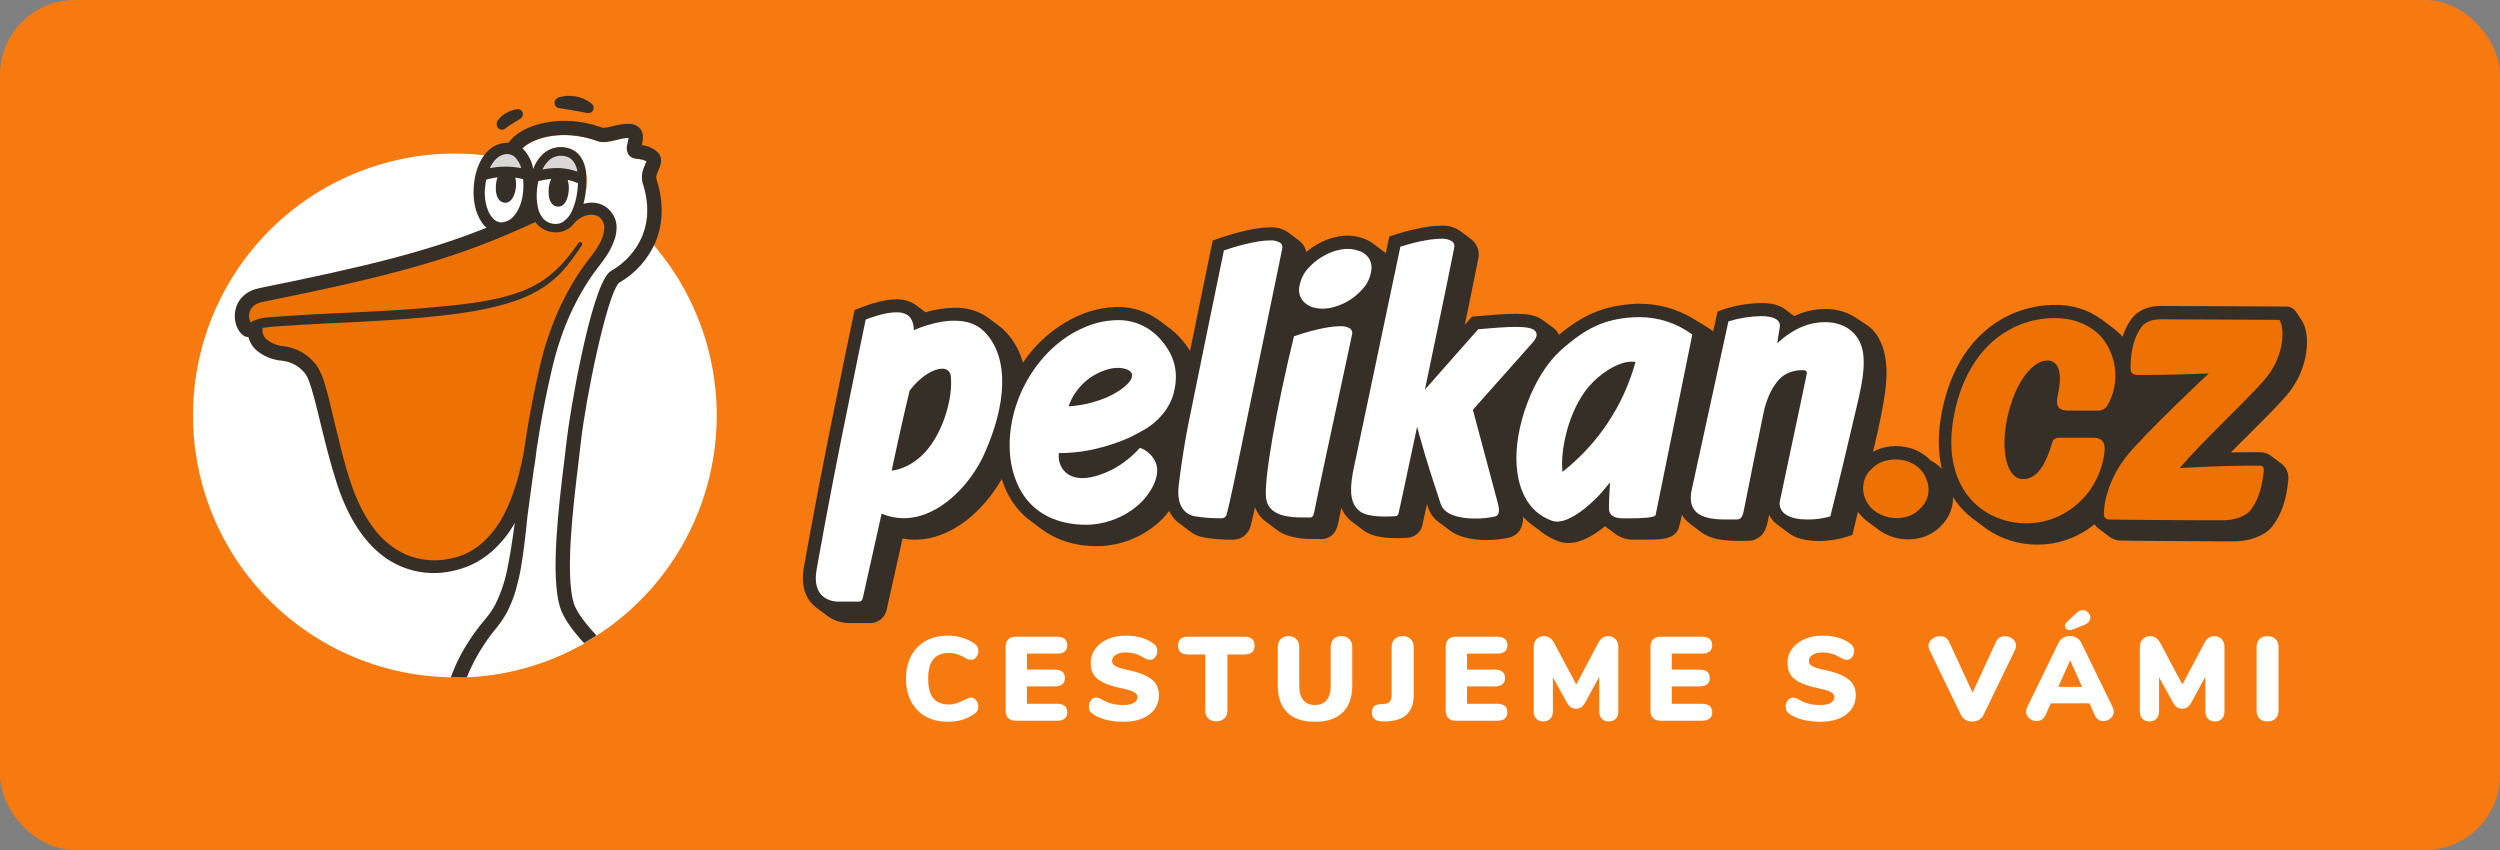
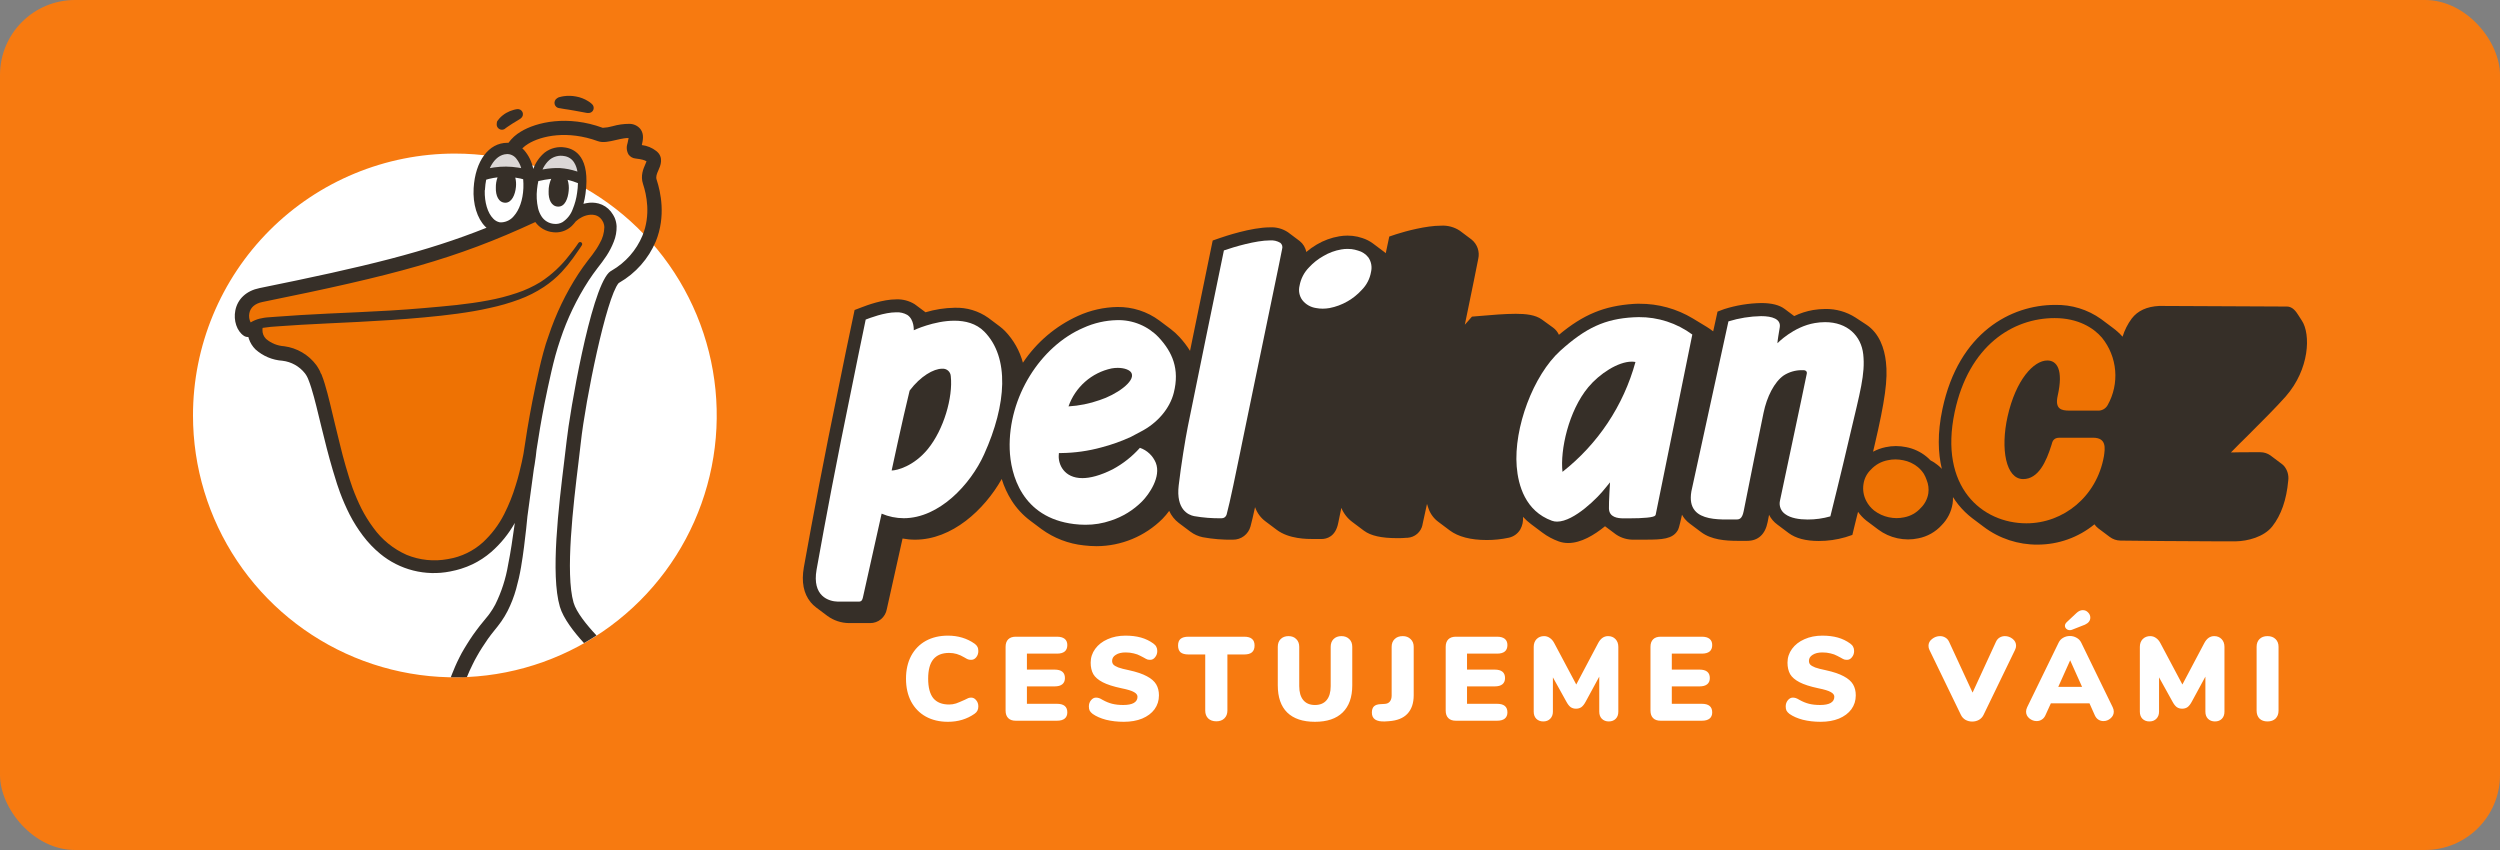
<svg xmlns="http://www.w3.org/2000/svg" width="300" height="102" viewBox="0 0 300 102" fill="none">
  <rect x="0" y="0" width="300" height="102" fill="#808080" stroke="none" />
  <rect width="300" height="102" rx="9" fill="#F77A10" />
  <path d="M99.409 52.502C97.839 60.338 96.472 68.015 96.459 68.093C96.156 69.831 96.431 71.231 97.276 72.264C97.469 72.5 97.69 72.712 97.934 72.894L99.297 73.916C100.044 74.46 100.942 74.759 101.866 74.771C102.18 74.771 102.469 74.771 102.81 74.771H104.404C104.885 74.778 105.351 74.612 105.72 74.305C106.09 73.997 106.337 73.568 106.418 73.095C106.5 72.754 107.689 67.395 108.306 64.621C108.801 64.715 109.304 64.762 109.808 64.761C114.238 64.761 118.108 61.194 120.207 57.48C120.486 58.389 120.885 59.258 121.393 60.062C121.984 60.995 122.739 61.812 123.621 62.475L124.984 63.497C126.474 64.582 128.224 65.255 130.057 65.446C130.568 65.507 131.083 65.539 131.597 65.541C134.557 65.531 137.394 64.355 139.492 62.267C139.786 61.967 140.057 61.646 140.303 61.306C140.562 61.882 140.962 62.383 141.465 62.764L142.828 63.786C143.274 64.123 143.789 64.356 144.337 64.468C145.531 64.686 146.745 64.785 147.959 64.761C148.436 64.766 148.901 64.613 149.282 64.325C149.662 64.037 149.936 63.63 150.061 63.17C150.201 62.659 150.402 61.807 150.606 60.856C150.841 61.536 151.274 62.129 151.85 62.56L153.213 63.582C154.678 64.683 156.807 64.683 157.683 64.683H158.225H158.565C159.179 64.683 160.269 64.43 160.593 62.734C160.698 62.212 160.821 61.609 160.961 60.945C161.241 61.623 161.702 62.213 162.293 62.648L163.656 63.671L163.69 63.694C164.491 64.287 165.775 64.577 167.612 64.577C168.014 64.577 168.423 64.577 168.828 64.533H168.91C169.335 64.505 169.74 64.34 170.063 64.061C170.386 63.782 170.609 63.406 170.699 62.989V62.948C170.739 62.768 170.93 61.895 171.24 60.471L171.261 60.539L171.404 60.976C171.626 61.641 172.05 62.221 172.617 62.635L173.98 63.657C174.978 64.403 176.477 64.802 178.389 64.802C179.291 64.806 180.191 64.713 181.073 64.522C181.356 64.458 181.623 64.337 181.857 64.167C182.091 63.996 182.288 63.78 182.436 63.531C182.693 63.071 182.805 62.543 182.757 62.018C183.054 62.342 183.382 62.638 183.735 62.901L185.097 63.923C185.692 64.366 186.349 64.718 187.046 64.969C187.414 65.1 187.801 65.165 188.191 65.163C189.721 65.163 191.319 64.199 192.603 63.149L193.905 64.124C194.561 64.573 195.346 64.796 196.14 64.758H197.503C199.466 64.758 200.699 64.686 201.312 63.667C201.408 63.511 201.483 63.388 201.84 61.766C201.938 61.946 202.052 62.116 202.181 62.274C202.356 62.482 202.555 62.67 202.774 62.833L204.137 63.855C205.357 64.771 207.064 64.901 208.481 64.901H209.163H209.667C210.979 64.901 211.827 64.12 212.117 62.648C212.161 62.413 212.219 62.12 212.287 61.776C212.52 62.241 212.861 62.643 213.282 62.948L214.645 63.971C215.493 64.597 216.689 64.918 218.253 64.918C219.339 64.921 220.42 64.767 221.463 64.461L222.284 64.189L222.485 63.35C222.549 63.085 222.648 62.693 222.774 62.178C222.832 61.953 222.894 61.698 222.965 61.419C223.24 61.81 223.569 62.161 223.943 62.461L224.025 62.522L225.388 63.545C226.073 64.057 226.861 64.415 227.698 64.594C228.117 64.683 228.544 64.728 228.972 64.73C229.381 64.73 229.789 64.687 230.188 64.601C231.275 64.392 232.265 63.835 233.006 63.013C233.701 62.313 234.157 61.411 234.311 60.437C234.352 60.177 234.366 59.913 234.355 59.65C234.56 59.972 234.782 60.282 235.02 60.58C235.509 61.182 236.067 61.724 236.683 62.195L238.045 63.218C239.909 64.624 242.185 65.375 244.519 65.354C247.004 65.353 249.412 64.493 251.334 62.918C251.461 63.099 251.615 63.261 251.79 63.398L253.153 64.42C253.527 64.707 253.984 64.864 254.455 64.87C256.158 64.891 262.056 64.959 265.859 64.959C266.908 64.959 267.733 64.959 268.308 64.959C269.692 64.935 271.668 64.448 272.68 63.16C273.733 61.821 274.383 59.977 274.588 57.677C274.632 57.368 274.61 57.052 274.525 56.751C274.44 56.45 274.293 56.17 274.094 55.929C274.009 55.834 273.914 55.747 273.811 55.67L272.448 54.648C272.098 54.401 271.681 54.267 271.252 54.267C270.884 54.267 270.513 54.267 270.138 54.267C269.324 54.267 268.506 54.267 267.712 54.294C268.373 53.613 269.055 52.931 269.729 52.274C271.484 50.526 273.136 48.866 274.274 47.589C277.181 44.277 277.28 40.093 276.233 38.491L275.777 37.783C275.555 37.442 275.143 36.781 274.414 36.781H273.583L259.18 36.713H259.099C257.627 36.784 256.519 37.292 255.807 38.226C255.32 38.884 254.948 39.62 254.707 40.403C254.346 39.998 253.943 39.634 253.504 39.316L252.141 38.294C250.525 37.138 248.577 36.54 246.591 36.59C241.347 36.59 235.051 39.871 233.095 49.074C232.468 52.015 232.567 54.383 233.02 56.263C232.87 56.102 232.708 55.952 232.536 55.814C232.26 55.588 231.961 55.393 231.643 55.231C231.498 55.072 231.341 54.925 231.173 54.791C230.473 54.22 229.642 53.83 228.754 53.657C228.344 53.571 227.926 53.528 227.507 53.527C227.091 53.527 226.676 53.572 226.27 53.66C225.746 53.77 225.24 53.953 224.768 54.205C224.829 53.953 224.887 53.698 224.948 53.439C226.199 48.106 226.56 45.486 226.311 43.428C226.13 41.817 225.538 39.997 223.95 38.951L222.652 38.1C221.574 37.412 220.318 37.056 219.04 37.077C218.546 37.08 218.052 37.122 217.565 37.203C216.781 37.342 216.02 37.586 215.302 37.929L214.178 37.088C213.531 36.6 212.6 36.365 211.36 36.365C209.845 36.389 208.341 36.635 206.897 37.094L206.103 37.394L205.922 38.222L205.582 39.762L205.476 39.684C205.257 39.517 205.029 39.361 204.795 39.217L203.142 38.215C201.205 37.049 198.984 36.438 196.723 36.45C196.481 36.45 196.232 36.45 195.987 36.471C192.498 36.713 190.004 37.735 187.07 40.178C186.916 39.832 186.673 39.533 186.365 39.312L185.022 38.338C184.235 37.769 183.067 37.657 181.891 37.657C180.617 37.657 179.036 37.786 177.251 37.943L176.634 37.997L176.225 38.464L175.779 38.968C176.675 34.645 177.24 31.854 177.39 31.057C177.486 30.639 177.464 30.203 177.325 29.797C177.187 29.391 176.938 29.032 176.607 28.76L176.538 28.706L175.176 27.684C174.505 27.241 173.708 27.029 172.906 27.081C171.141 27.081 168.716 27.731 167.557 28.103L166.712 28.386L166.528 29.258L166.29 30.389C166.232 30.338 166.177 30.283 166.112 30.236L164.75 29.213C164.364 28.93 163.935 28.711 163.479 28.566C163.099 28.435 162.706 28.347 162.307 28.304C162.102 28.283 161.898 28.273 161.697 28.273C161.364 28.273 161.033 28.301 160.705 28.358C159.755 28.518 158.843 28.852 158.013 29.343C157.568 29.604 157.146 29.904 156.753 30.239C156.659 29.721 156.379 29.254 155.966 28.927L155.918 28.89L154.555 27.868C153.915 27.441 153.153 27.235 152.385 27.282C150.167 27.282 146.974 28.358 146.354 28.573L145.523 28.863L145.345 29.725C144.487 33.878 143.642 38.014 142.804 42.103C142.43 41.502 141.999 40.94 141.516 40.423C141.203 40.083 140.861 39.772 140.494 39.493L139.131 38.471C137.672 37.386 135.896 36.813 134.078 36.839C132.453 36.867 130.852 37.229 129.372 37.902C126.681 39.12 124.386 41.069 122.749 43.527C122.367 42.1 121.63 40.793 120.606 39.728C120.407 39.527 120.194 39.34 119.969 39.169L118.606 38.147C117.422 37.306 115.995 36.879 114.544 36.931C113.364 36.951 112.193 37.133 111.062 37.473L109.9 36.604C109.849 36.563 109.796 36.526 109.74 36.491C109.089 36.093 108.336 35.895 107.573 35.922C105.904 35.922 104.019 36.641 103.399 36.876L103.348 36.897L102.551 37.2L102.377 38.031C102.35 38.093 101.065 44.263 99.409 52.502Z" fill="#362F28" />
-   <path d="M256.645 44.996H256.662C259.681 44.996 261.674 44.945 265.048 44.812C265.048 44.812 257.054 52.308 255.065 54.901C253.204 57.33 252.468 60.028 252.455 61.715C252.454 61.797 252.47 61.878 252.501 61.954C252.532 62.03 252.577 62.099 252.635 62.157C252.692 62.215 252.761 62.261 252.836 62.293C252.912 62.325 252.993 62.341 253.075 62.342C254.928 62.366 260.693 62.434 264.458 62.434C265.436 62.434 266.278 62.434 266.884 62.434C268.063 62.413 269.457 61.998 270.063 61.228C270.966 60.08 271.467 58.444 271.644 56.56C271.675 56.219 271.644 55.878 271.187 55.878H270.094C265.934 55.878 261.576 56.175 261.576 56.175C263.961 53.258 269.249 48.427 271.712 45.612C274.176 42.798 274.179 39.377 273.535 38.382L259.133 38.314C258.111 38.362 257.429 38.655 256.986 39.224C256.124 40.355 255.671 42.117 255.671 43.994C255.657 44.587 255.668 44.996 256.645 44.996Z" fill="#EE7203" />
  <path d="M251.16 52.526H247.122C246.335 52.526 246.264 53.112 246.185 53.371C245.548 55.415 244.604 57.49 242.778 57.49C240.713 57.49 240.032 53.885 240.914 49.964C241.902 45.585 244.032 43.258 245.684 43.258C246.826 43.258 247.627 44.365 246.925 47.48C246.56 49.101 247.378 49.272 248.308 49.272H251.671C251.919 49.296 252.169 49.247 252.389 49.131C252.61 49.016 252.793 48.838 252.915 48.621C253.626 47.358 253.942 45.91 253.82 44.465C253.698 43.02 253.146 41.645 252.233 40.519C251.211 39.33 249.357 38.171 246.557 38.171C241.531 38.171 236.253 41.473 234.563 49.439C232.648 58.447 237.848 62.798 243.173 62.798C247.603 62.798 251.616 59.596 252.472 54.744C252.608 53.786 252.806 52.526 251.16 52.526Z" fill="#EE7203" />
  <path d="M202.965 58.965C202.794 59.987 202.934 60.737 203.398 61.286C204.191 62.223 205.827 62.339 207.145 62.339H207.789H208.311C208.651 62.339 209.047 62.339 209.241 61.34C209.704 58.982 211.442 50.365 211.626 49.538C212.021 47.626 212.907 45.844 214.048 45.05C214.684 44.644 215.421 44.426 216.175 44.42C216.276 44.414 216.377 44.414 216.478 44.42C216.73 44.457 216.856 44.594 216.819 44.815C216.376 47.047 213.629 59.875 213.589 60.12C213.528 60.418 213.557 60.728 213.672 61.009C213.787 61.291 213.984 61.531 214.236 61.701C214.876 62.175 215.902 62.342 216.917 62.342C217.839 62.346 218.757 62.219 219.643 61.964C219.919 60.822 220.791 57.401 222.028 52.083C223.21 47.05 223.844 44.883 223.589 42.519C223.347 40.304 221.691 38.658 219.009 38.658C218.601 38.66 218.193 38.695 217.79 38.764C215.2 39.197 213.292 41.187 213.292 41.187C213.292 41.187 213.258 41.115 213.568 39.299C213.745 38.277 212.655 37.936 211.33 37.936C210 37.961 208.681 38.173 207.411 38.566L202.965 58.965Z" fill="white" />
  <path d="M152.385 28.849C150.725 28.849 148.133 29.612 146.868 30.052C145.42 37.05 143.969 44.147 142.548 51.142C142.228 52.733 141.727 55.827 141.444 58.25C141.103 61.16 142.616 61.797 143.284 61.933C144.376 62.124 145.484 62.211 146.593 62.192C146.729 62.196 146.863 62.154 146.972 62.072C147.082 61.99 147.16 61.874 147.196 61.742C147.584 60.332 148.415 56.263 148.848 54.151L149.042 53.194C149.565 50.665 150.087 48.136 150.61 45.606L151.407 41.766C152.072 38.572 152.733 35.378 153.39 32.185L153.485 31.721C153.611 31.105 153.741 30.488 153.857 29.868C153.897 29.738 153.898 29.6 153.859 29.47C153.82 29.34 153.743 29.225 153.639 29.139C153.262 28.912 152.823 28.811 152.385 28.849V28.849Z" fill="white" />
-   <path d="M151.972 60.032C152.412 61.933 154.739 62.096 156.317 62.096H157.209C157.485 62.096 157.608 61.926 157.71 61.415C158.439 57.831 160.051 50.362 161.117 45.422C161.717 42.638 162.191 40.44 162.242 40.164C162.283 40.035 162.285 39.896 162.247 39.765C162.208 39.635 162.132 39.519 162.027 39.432C161.652 39.208 161.216 39.108 160.78 39.146C159.128 39.146 156.535 39.912 155.277 40.352C153.284 48.485 151.509 58.039 151.972 60.032Z" fill="white" />
  <path d="M161.693 36.168C162.329 35.806 162.904 35.346 163.397 34.805C163.991 34.213 164.385 33.451 164.525 32.624C164.595 32.329 164.603 32.022 164.548 31.723C164.493 31.425 164.376 31.141 164.204 30.89C163.892 30.49 163.458 30.202 162.968 30.072C162.711 29.986 162.446 29.926 162.177 29.892C162.02 29.875 161.862 29.867 161.703 29.868C161.453 29.867 161.204 29.889 160.957 29.933C160.197 30.062 159.467 30.331 158.804 30.726C158.161 31.087 157.579 31.547 157.08 32.089C156.487 32.692 156.092 33.461 155.945 34.294C155.872 34.584 155.863 34.886 155.919 35.181C155.974 35.475 156.092 35.753 156.266 35.997C156.673 36.524 157.269 36.871 157.928 36.965C158.19 37.016 158.456 37.041 158.722 37.04C158.996 37.039 159.27 37.015 159.54 36.968C160.297 36.822 161.025 36.552 161.693 36.168V36.168Z" fill="white" />
  <path d="M196.018 38.076C192.61 38.267 190.307 39.316 187.234 42.093C183.997 45.026 181.636 51.337 182.004 55.981C182.184 58.243 183.043 61.333 186.235 62.492C186.433 62.562 186.642 62.597 186.852 62.594C188.896 62.594 191.799 59.667 192.644 58.563L193.203 57.882C193.203 57.882 193.05 60.267 193.074 61.03C193.104 62.08 194.13 62.199 194.798 62.202H195.449C197.207 62.202 198.474 62.093 198.631 61.861L198.682 61.766C198.903 60.717 202.702 42.004 203.077 40.144C201.217 38.772 198.963 38.039 196.651 38.055C196.454 38.052 196.246 38.076 196.018 38.076ZM187.499 56.635C187.203 54.022 188.218 49.323 190.593 46.464C191.956 44.829 194.181 43.398 195.806 43.398C195.957 43.397 196.108 43.411 196.256 43.439C194.826 48.664 191.751 53.29 187.486 56.631L187.499 56.635Z" fill="white" />
-   <path d="M181.888 39.227C180.688 39.227 179.131 39.353 177.383 39.51L170.988 46.757L171.162 45.933C173.114 36.621 174.286 30.89 174.498 29.769C174.541 29.627 174.543 29.475 174.502 29.332C174.461 29.189 174.379 29.062 174.266 28.965C173.856 28.718 173.379 28.609 172.903 28.651C171.366 28.651 169.131 29.244 168.044 29.605L162.341 56.706C161.887 59.269 162.143 60.587 163.254 61.405C163.908 61.889 165.267 61.984 166.256 61.984C166.91 61.984 167.4 61.943 167.421 61.943C167.517 61.942 167.611 61.908 167.685 61.846C167.759 61.784 167.809 61.698 167.826 61.602C167.826 61.602 168.63 57.984 169.816 52.338L170.051 51.214L170.331 52.236C171.124 55.173 172.276 58.621 172.889 60.488C173.332 61.827 175.274 62.226 177.036 62.226C177.821 62.229 178.605 62.149 179.373 61.987C180.106 61.817 179.857 60.819 179.714 60.284L176.746 49.18L176.842 49.064C181.145 44.209 182.276 42.975 183.864 41.166C184.44 40.512 184.491 40.144 184.286 39.803C184.038 39.374 183.169 39.227 181.888 39.227Z" fill="white" />
  <path d="M121.164 53.899C121.26 56.907 122.599 62.117 128.889 62.887C129.341 62.943 129.796 62.972 130.252 62.972C131.295 62.978 132.332 62.806 133.318 62.465C134.723 62.007 135.999 61.222 137.042 60.175C137.908 59.299 139.362 57.204 138.695 55.534C138.523 55.117 138.265 54.74 137.936 54.431C137.608 54.121 137.217 53.885 136.79 53.739C135.858 54.785 134.75 55.659 133.516 56.321C131.999 57.081 130.807 57.374 129.88 57.374C127.679 57.374 126.984 55.708 127.049 54.648L127.069 54.366H127.345C128.98 54.347 130.607 54.118 132.183 53.684C133.392 53.369 134.571 52.948 135.706 52.427L136.821 51.834C138.902 50.785 140.381 49.013 140.855 47.129C141.574 44.273 140.688 42.253 139.039 40.478C138.399 39.807 137.627 39.277 136.771 38.922C135.915 38.567 134.994 38.395 134.068 38.416C132.655 38.443 131.263 38.761 129.979 39.35C124.885 41.551 120.963 47.616 121.164 53.899ZM133.396 44.209C133.637 44.166 133.881 44.144 134.126 44.144C134.936 44.144 135.614 44.396 135.788 44.781C136.248 45.803 133.884 47.391 131.969 48.008C130.761 48.436 129.5 48.691 128.221 48.767C128.619 47.627 129.304 46.608 130.211 45.809C131.117 45.011 132.215 44.459 133.396 44.209V44.209Z" fill="white" />
  <path d="M230.86 56.856C230.66 56.548 230.414 56.272 230.131 56.038C229.624 55.628 229.023 55.349 228.383 55.228C228.074 55.163 227.761 55.13 227.446 55.129C227.14 55.129 226.835 55.162 226.536 55.228C225.757 55.374 225.045 55.768 224.509 56.352C224.026 56.814 223.713 57.425 223.619 58.086C223.507 58.787 223.627 59.504 223.96 60.131C224.19 60.57 224.509 60.956 224.897 61.265C225.415 61.661 226.014 61.937 226.652 62.073C226.963 62.14 227.281 62.174 227.599 62.175C227.899 62.174 228.198 62.142 228.492 62.08C229.265 61.937 229.968 61.542 230.492 60.955C230.976 60.482 231.295 59.866 231.401 59.197C231.476 58.654 231.406 58.102 231.197 57.596C231.11 57.338 230.997 57.09 230.86 56.856Z" fill="#EE7203" />
  <path d="M118.118 39.796C117.147 38.808 115.832 38.485 114.527 38.485C112.071 38.485 109.652 39.629 109.652 39.629C109.652 39.629 109.726 38.348 108.875 37.789C108.474 37.562 108.016 37.453 107.556 37.476C106.118 37.476 104.336 38.178 103.883 38.348C103.883 38.348 102.605 44.481 100.932 52.809C99.345 60.713 97.989 68.362 97.989 68.362C97.43 71.555 99.457 72.172 100.544 72.195C100.885 72.195 101.161 72.195 101.45 72.195H103.045C103.386 72.195 103.474 72.008 103.546 71.712C103.655 71.255 105.795 61.637 105.795 61.637C106.633 61.997 107.536 62.183 108.449 62.185C112.691 62.185 116.456 58.148 118.091 54.526C120.807 48.526 121.161 42.89 118.118 39.796ZM111.328 53.899C109.648 55.943 107.648 56.454 106.997 56.461C106.997 56.461 108.302 50.349 109.144 46.921L109.168 46.856C110.452 45.153 112.03 44.246 113.052 44.246C113.181 44.233 113.311 44.247 113.434 44.287C113.558 44.326 113.672 44.391 113.77 44.476C113.867 44.561 113.946 44.665 114.002 44.782C114.058 44.899 114.09 45.026 114.095 45.156C114.364 47.67 113.256 51.551 111.328 53.899Z" fill="white" />
  <path d="M23.159 49.851C23.159 56.066 25.001 62.143 28.454 67.311C31.907 72.479 36.815 76.507 42.557 78.886C48.299 81.265 54.618 81.888 60.714 80.675C66.81 79.463 72.41 76.47 76.805 72.075C81.2 67.68 84.193 62.08 85.405 55.984C86.618 49.888 85.995 43.569 83.616 37.827C81.237 32.085 77.209 27.177 72.041 23.724C66.872 20.272 60.796 18.429 54.581 18.43C46.247 18.43 38.255 21.74 32.362 27.633C26.47 33.525 23.159 41.518 23.159 49.851V49.851Z" fill="white" />
-   <path d="M60.676 27.098C62.161 27.098 63.364 25.211 63.364 22.883C63.364 20.555 62.161 18.668 60.676 18.668C59.191 18.668 57.988 20.555 57.988 22.883C57.988 25.211 59.191 27.098 60.676 27.098Z" fill="#FEFEFE" />
  <path d="M69.573 23.074C69.745 20.753 68.685 18.782 67.205 18.671C65.724 18.561 64.384 20.353 64.211 22.675C64.038 24.996 65.098 26.967 66.579 27.078C68.059 27.188 69.4 25.395 69.573 23.074Z" fill="#FEFEFE" />
-   <path d="M67.709 55.374C67.821 54.458 67.92 53.64 67.995 52.962C68.373 49.493 70.837 35.03 73.058 32.743C73.169 32.637 73.294 32.546 73.429 32.474C75.072 31.523 76.358 30.061 77.092 28.311C78.114 25.817 77.583 23.353 77.167 22.106C76.826 21.115 77.205 20.276 77.447 19.721C77.491 19.619 77.549 19.486 77.586 19.38C77.348 19.22 77.034 19.118 76.254 19.04C76.091 19.024 75.934 18.973 75.792 18.892C75.651 18.81 75.528 18.699 75.433 18.566C75.147 18.157 75.75 17.486 75.842 17.053C75.647 16.842 75.63 16.484 75.501 16.287C75.201 16.331 74.244 16.743 73.92 16.818C73.123 17.006 72.37 17.179 71.757 16.958C68.121 15.629 64.976 16.3 63.385 17.278C63.13 17.43 62.894 17.613 62.683 17.823C62.76 17.886 62.831 17.954 62.898 18.028C63.455 18.673 63.835 19.453 63.998 20.29C64.272 19.528 64.742 18.852 65.361 18.331C65.712 18.06 66.115 17.867 66.545 17.762C66.976 17.658 67.423 17.645 67.859 17.724C69.024 17.902 70.891 18.859 70.285 23.292C70.23 23.694 70.149 24.093 70.043 24.484C70.155 24.452 70.269 24.426 70.383 24.406C70.871 24.305 71.376 24.318 71.859 24.443C72.436 24.6 72.949 24.935 73.324 25.401C73.424 25.526 73.515 25.658 73.596 25.796C73.632 25.852 73.664 25.91 73.692 25.97L73.75 26.079L73.801 26.191C73.927 26.501 74 26.829 74.019 27.162C74.036 27.803 73.92 28.44 73.678 29.033C73.452 29.614 73.166 30.17 72.826 30.692C72.653 30.958 72.486 31.214 72.278 31.476L71.722 32.202C71.355 32.682 71.004 33.183 70.656 33.704C69.23 35.905 68.091 38.278 67.266 40.767L66.956 41.725L66.676 42.679C66.503 43.316 66.336 44.008 66.189 44.631C65.886 45.94 65.617 47.231 65.365 48.481C64.976 50.461 64.663 52.342 64.407 54.042C64.363 54.478 64.298 55.044 64.186 55.745C64.158 55.919 64.124 56.107 64.09 56.294C63.685 59.296 63.409 61.405 63.317 61.998C63.273 62.454 63.221 62.952 63.167 63.487C63.014 64.826 62.826 66.396 62.55 68.09C62.4 68.971 62.203 69.843 61.961 70.703C61.707 71.615 61.365 72.499 60.939 73.344C60.717 73.776 60.467 74.192 60.189 74.591C60.049 74.788 59.91 74.986 59.756 75.173C59.603 75.361 59.48 75.514 59.344 75.688C59.075 76.029 58.785 76.369 58.564 76.71C58.342 77.051 58.094 77.368 57.882 77.732C57.671 78.097 57.453 78.414 57.269 78.754C57.177 78.925 57.082 79.095 56.99 79.259L56.737 79.763C56.472 80.277 56.247 80.785 56.056 81.272C60.993 81.052 65.808 79.663 70.104 77.221C68.884 75.889 67.62 74.257 67.208 72.856C66.053 68.966 67.048 60.788 67.709 55.374Z" fill="#FEFEFE" />
  <path d="M60.744 18.017C62.598 18.017 63.174 20.702 63.174 20.702H57.985C57.985 20.702 58.85 18.017 60.744 18.017Z" fill="#DBD7D6" />
  <path d="M64.693 20.849C64.693 20.849 65.559 18.167 67.453 18.167C69.348 18.167 69.879 20.849 69.879 20.849" fill="#DBD7D6" />
  <path d="M29.013 38.052C29.013 38.052 28.39 35.793 37.129 34.127C45.868 32.461 59.617 27.772 59.617 27.772L63.364 25.745C63.364 25.745 67.845 29.558 69.368 25.271C69.368 25.271 75.951 24.249 72.251 29.885C72.251 29.885 66.557 35.115 63.364 54.843C63.364 54.843 60.056 70.584 50.683 67.79C50.683 67.79 41.552 66.028 38.901 48.42C38.901 48.42 37.504 42.529 31.827 41.435L29.013 38.052Z" fill="#EE7203" />
  <path d="M78.796 21.564C78.683 21.224 78.796 20.9 79.017 20.413C79.239 19.925 79.699 18.88 78.769 18.133C78.263 17.734 77.657 17.483 77.017 17.408C77.147 16.856 77.317 16.106 76.857 15.493C76.696 15.294 76.492 15.134 76.261 15.025C76.03 14.916 75.777 14.861 75.522 14.862C74.844 14.861 74.169 14.956 73.518 15.142C73.132 15.254 72.734 15.32 72.332 15.339C68.135 13.799 64.387 14.631 62.475 15.81C61.903 16.146 61.407 16.598 61.017 17.135H60.949H60.881C58.649 17.135 57.027 19.316 56.836 22.587C56.727 24.484 57.252 26.208 58.24 27.2C58.284 27.244 58.336 27.288 58.383 27.329C51.099 30.239 43.868 31.987 31.149 34.57C29.575 34.886 28.516 35.864 28.24 37.251C27.998 38.457 28.424 39.738 29.262 40.294C29.403 40.389 29.569 40.44 29.739 40.44H29.803C29.824 40.508 29.841 40.58 29.865 40.655C30.026 41.135 30.296 41.57 30.655 41.926C31.551 42.731 32.691 43.211 33.892 43.289C34.956 43.415 35.927 43.957 36.591 44.798L36.713 44.972L36.809 45.129C36.843 45.19 36.887 45.285 36.928 45.364L37.01 45.565C37.075 45.715 37.136 45.878 37.19 46.045C37.245 46.212 37.306 46.386 37.361 46.56C37.579 47.261 37.78 48.014 37.974 48.798C38.366 50.365 38.754 52.042 39.204 53.773C39.429 54.638 39.667 55.514 39.93 56.403C40.063 56.853 40.199 57.299 40.339 57.735L40.444 58.076L40.563 58.417L40.799 59.098C41.137 60.008 41.526 60.897 41.964 61.763C42.419 62.644 42.947 63.485 43.545 64.277C44.15 65.082 44.847 65.813 45.623 66.454C46.777 67.408 48.129 68.093 49.58 68.46C51.032 68.828 52.547 68.867 54.015 68.577C54.25 68.536 54.478 68.485 54.697 68.427L55.037 68.335L55.351 68.243C55.809 68.1 56.257 67.925 56.69 67.718C57.504 67.328 58.263 66.831 58.945 66.24C60.081 65.247 61.039 64.067 61.777 62.751C61.753 62.925 61.726 63.092 61.702 63.279C61.514 64.608 61.3 66.158 60.973 67.773C60.698 69.43 60.179 71.038 59.433 72.543C59.242 72.908 59.024 73.259 58.782 73.593C58.663 73.756 58.54 73.933 58.407 74.076L57.985 74.594C57.705 74.935 57.426 75.276 57.16 75.647C56.894 76.018 56.615 76.38 56.387 76.751C56.158 77.122 55.916 77.477 55.705 77.845C55.599 78.029 55.494 78.206 55.392 78.386L55.112 78.928C54.748 79.644 54.455 80.346 54.199 80.996L54.097 81.272H54.574C54.792 81.272 55.01 81.272 55.225 81.272C55.494 81.272 55.763 81.272 56.029 81.249C56.226 80.761 56.451 80.254 56.71 79.739L56.962 79.235C57.054 79.068 57.15 78.894 57.242 78.731C57.426 78.39 57.637 78.049 57.855 77.708C58.073 77.368 58.301 77.027 58.536 76.686C58.772 76.346 59.048 76.005 59.317 75.664C59.453 75.494 59.589 75.323 59.729 75.15C59.869 74.976 60.022 74.765 60.162 74.567C60.439 74.169 60.69 73.752 60.911 73.32C61.338 72.475 61.68 71.591 61.934 70.679C62.176 69.819 62.373 68.947 62.523 68.066C62.816 66.362 62.986 64.802 63.14 63.463C63.194 62.928 63.245 62.441 63.29 61.974C63.371 61.384 63.658 59.272 64.063 56.27C64.097 56.083 64.131 55.895 64.158 55.722C64.271 55.04 64.336 54.468 64.38 54.018C64.635 52.314 64.949 50.437 65.337 48.458C65.59 47.207 65.859 45.916 66.162 44.607C66.305 43.984 66.475 43.292 66.649 42.655L66.928 41.701L67.239 40.743C68.064 38.255 69.203 35.881 70.629 33.68C70.969 33.159 71.327 32.658 71.695 32.178L72.251 31.452C72.448 31.19 72.625 30.934 72.799 30.668C73.139 30.146 73.425 29.59 73.651 29.009C73.892 28.416 74.008 27.779 73.992 27.139C73.973 26.805 73.9 26.477 73.774 26.168L73.722 26.055L73.665 25.946C73.637 25.886 73.605 25.828 73.569 25.772C73.487 25.634 73.396 25.502 73.297 25.377C72.922 24.911 72.409 24.576 71.832 24.42C71.349 24.294 70.844 24.281 70.356 24.382C70.241 24.402 70.127 24.428 70.015 24.46C70.122 24.069 70.203 23.67 70.257 23.268C70.864 18.839 68.997 17.878 67.831 17.701C67.399 17.625 66.955 17.64 66.528 17.746C66.102 17.852 65.702 18.045 65.354 18.314C64.735 18.835 64.265 19.511 63.992 20.273C63.828 19.436 63.449 18.656 62.891 18.011C62.825 17.937 62.753 17.869 62.676 17.806C62.887 17.596 63.123 17.413 63.378 17.261C64.969 16.283 68.114 15.612 71.75 16.941C72.363 17.162 73.113 16.988 73.913 16.801C74.237 16.726 74.561 16.651 74.861 16.607C75.05 16.575 75.241 16.56 75.433 16.563V16.563C75.416 16.699 75.372 16.903 75.341 17.019L75.29 17.241C75.219 17.456 75.194 17.683 75.219 17.908C75.243 18.133 75.314 18.351 75.43 18.546C75.525 18.678 75.647 18.789 75.789 18.871C75.93 18.953 76.088 19.003 76.251 19.019C77.031 19.111 77.344 19.213 77.583 19.36C77.545 19.462 77.487 19.595 77.443 19.701C77.201 20.253 76.833 21.091 77.164 22.086C77.579 23.333 78.121 25.796 77.089 28.29C76.355 30.041 75.069 31.503 73.426 32.454C73.29 32.526 73.165 32.616 73.055 32.723C70.833 35.009 68.37 49.473 67.992 52.941C67.917 53.623 67.818 54.437 67.705 55.354C67.044 60.768 66.049 68.945 67.184 72.805C67.596 74.206 68.86 75.838 70.08 77.17C70.373 77.003 70.666 76.829 70.956 76.652C71.167 76.523 71.375 76.393 71.583 76.257C70.383 74.979 69.164 73.46 68.83 72.322C67.808 68.802 68.806 60.512 69.409 55.562C69.521 54.638 69.62 53.81 69.695 53.129C70.261 47.946 72.762 35.697 74.237 33.97L74.319 33.919C76.28 32.79 77.817 31.05 78.697 28.965C79.92 25.956 79.286 23.04 78.796 21.564ZM67.698 18.726C67.947 18.758 68.186 18.847 68.395 18.985C68.605 19.123 68.78 19.307 68.908 19.523C69.012 19.689 69.095 19.866 69.157 20.052C69.216 20.227 69.261 20.407 69.293 20.59V20.59L69.222 20.569C68.56 20.349 67.873 20.214 67.177 20.167C66.514 20.148 65.85 20.2 65.198 20.321L65.099 20.338C65.25 20.006 65.45 19.698 65.692 19.425C65.746 19.363 65.804 19.312 65.862 19.258C65.92 19.203 65.954 19.169 66.002 19.132C66.24 18.949 66.515 18.818 66.807 18.748C67.099 18.678 67.403 18.671 67.698 18.726V18.726ZM58.203 22.662C58.224 22.293 58.271 21.927 58.342 21.564L58.632 21.479L58.714 21.459C59.04 21.38 59.371 21.32 59.705 21.282C59.561 21.675 59.492 22.092 59.501 22.512C59.47 23.459 59.821 24.321 60.642 24.328C61.405 24.328 61.825 23.37 61.913 22.43C61.95 22.055 61.924 21.678 61.835 21.312C62.032 21.34 62.233 21.373 62.441 21.421C62.557 21.445 62.676 21.479 62.782 21.51C62.811 21.862 62.819 22.216 62.806 22.57C62.748 24 62.312 25.207 61.654 25.936C61.48 26.148 61.266 26.323 61.023 26.451C60.78 26.579 60.514 26.656 60.24 26.679C60.152 26.689 60.063 26.689 59.974 26.679C59.674 26.618 59.399 26.464 59.191 26.239C58.509 25.558 58.138 24.28 58.169 22.866C58.203 22.788 58.199 22.743 58.203 22.662ZM67.494 26.662C67.184 26.836 66.825 26.907 66.472 26.863C66.172 26.837 65.881 26.744 65.623 26.588C65.365 26.433 65.146 26.22 64.983 25.966C64.79 25.667 64.649 25.336 64.567 24.989C64.4 24.238 64.358 23.464 64.445 22.699C64.478 22.372 64.53 22.048 64.601 21.728C65.11 21.61 65.626 21.521 66.145 21.462C65.93 21.938 65.824 22.456 65.835 22.978C65.804 23.925 66.155 24.774 66.973 24.794C67.79 24.815 68.155 23.84 68.244 22.897C68.291 22.454 68.247 22.006 68.114 21.581C68.538 21.678 68.953 21.811 69.354 21.977C69.354 22.372 69.303 22.767 69.252 23.145C69.163 23.816 68.986 24.472 68.728 25.098C68.498 25.74 68.065 26.289 67.494 26.662V26.662ZM62.155 20.11C61.211 19.96 60.249 19.953 59.303 20.089L59.191 20.106L58.85 20.167H58.782C59.197 19.268 59.804 18.675 60.53 18.525C60.634 18.504 60.74 18.491 60.847 18.488H60.928C61.044 18.493 61.159 18.514 61.269 18.549C61.507 18.626 61.72 18.764 61.889 18.948C61.921 18.984 61.95 19.021 61.978 19.06C62.238 19.391 62.431 19.769 62.547 20.174C62.414 20.157 62.285 20.13 62.155 20.11ZM60.513 61.678C59.867 62.958 58.997 64.112 57.944 65.085C57.374 65.6 56.734 66.031 56.042 66.366C55.69 66.537 55.325 66.683 54.952 66.802L54.639 66.894L54.352 66.969C54.158 67.013 53.954 67.061 53.749 67.091C52.087 67.401 50.371 67.226 48.806 66.587C47.199 65.877 45.813 64.749 44.792 63.32C44.255 62.596 43.78 61.829 43.371 61.027C42.969 60.217 42.612 59.385 42.301 58.536L42.083 57.892L41.977 57.579L41.872 57.238C41.732 56.795 41.603 56.362 41.48 55.933C41.231 55.071 41 54.205 40.799 53.354C40.362 51.65 39.988 49.977 39.596 48.386C39.402 47.589 39.201 46.812 38.969 46.052C38.911 45.861 38.853 45.674 38.785 45.483C38.717 45.292 38.655 45.108 38.574 44.917L38.492 44.791L38.461 44.723L38.434 44.658V44.628C38.39 44.543 38.359 44.471 38.308 44.376L38.127 44.066L37.947 43.796C37.487 43.184 36.911 42.67 36.25 42.284C35.59 41.898 34.859 41.648 34.1 41.548C33.297 41.499 32.533 41.189 31.923 40.665C31.779 40.523 31.666 40.351 31.592 40.162C31.518 39.973 31.484 39.771 31.494 39.568C31.494 39.483 31.494 39.411 31.511 39.347C32.154 39.248 32.802 39.183 33.453 39.152L36.178 38.972C40.175 38.737 45.548 38.59 50.911 38.086C52.254 37.96 53.582 37.824 54.904 37.64C56.226 37.456 57.514 37.248 58.758 36.958C59.961 36.703 61.144 36.361 62.298 35.936C63.343 35.551 64.34 35.047 65.269 34.433C66.051 33.915 66.77 33.308 67.412 32.624C67.899 32.096 68.354 31.54 68.775 30.958C69.116 30.481 69.385 30.093 69.562 29.83L69.825 29.428C69.859 29.374 69.872 29.308 69.86 29.245C69.848 29.182 69.812 29.125 69.76 29.087C69.707 29.05 69.641 29.035 69.578 29.046C69.514 29.057 69.457 29.093 69.419 29.145L69.133 29.558C68.949 29.81 68.683 30.178 68.319 30.631C67.357 31.891 66.187 32.977 64.86 33.844C63.962 34.393 63.002 34.837 62.002 35.166C60.878 35.545 59.728 35.841 58.56 36.052C57.341 36.287 56.066 36.457 54.765 36.604C54.111 36.675 53.46 36.733 52.795 36.798C52.131 36.863 51.463 36.921 50.799 36.975C48.141 37.207 45.473 37.353 42.962 37.466C40.451 37.578 38.11 37.684 36.097 37.806C35.075 37.868 34.165 37.929 33.347 37.994L32.219 38.076L31.947 38.099L31.684 38.134C31.511 38.159 31.339 38.193 31.17 38.236C30.784 38.33 30.415 38.484 30.076 38.692C29.9 38.348 29.846 37.954 29.923 37.575C30.059 36.893 30.604 36.42 31.49 36.239C47.293 33.033 54.7 31.081 64.237 26.645C64.485 26.989 64.804 27.276 65.173 27.487C65.541 27.698 65.95 27.828 66.373 27.868C66.478 27.881 66.584 27.888 66.69 27.888C67.378 27.89 68.041 27.635 68.55 27.173L68.646 27.081C68.809 26.921 68.96 26.747 69.096 26.563C69.327 26.353 69.586 26.176 69.865 26.038C70.168 25.888 70.496 25.797 70.833 25.769C71.044 25.751 71.256 25.77 71.46 25.827C71.743 25.911 71.992 26.083 72.172 26.317C72.219 26.378 72.261 26.442 72.298 26.508C72.315 26.529 72.349 26.607 72.377 26.655L72.397 26.696L72.418 26.75C72.481 26.907 72.517 27.075 72.523 27.244C72.506 27.948 72.307 28.635 71.944 29.237C71.828 29.456 71.702 29.674 71.562 29.888C71.423 30.103 71.249 30.348 71.082 30.57L70.52 31.295C70.135 31.8 69.763 32.318 69.395 32.88C67.898 35.186 66.702 37.674 65.835 40.284L65.494 41.282L65.201 42.304C65.017 42.986 64.86 43.609 64.704 44.301C64.397 45.623 64.128 46.928 63.876 48.195C63.436 50.451 63.089 52.584 62.816 54.464C62.761 54.754 62.697 55.081 62.618 55.439C62.434 56.226 62.227 57.183 61.882 58.243C61.529 59.425 61.07 60.573 60.513 61.674V61.678Z" fill="#362F28" />
  <path d="M60.697 15.363C60.697 15.363 60.717 15.363 60.731 15.343L60.904 15.22C61.054 15.111 61.273 14.965 61.504 14.822C61.736 14.678 61.978 14.532 62.165 14.423L62.39 14.28C62.419 14.262 62.446 14.243 62.472 14.222L62.516 14.188C62.622 14.105 62.699 13.991 62.733 13.861C62.768 13.731 62.759 13.594 62.708 13.47C62.657 13.345 62.566 13.241 62.45 13.174C62.335 13.106 62.2 13.078 62.066 13.094C61.922 13.112 61.78 13.142 61.641 13.183C61.334 13.266 61.038 13.387 60.761 13.544C60.464 13.714 60.193 13.928 59.957 14.178C59.874 14.266 59.798 14.361 59.729 14.46C59.698 14.501 59.685 14.528 59.661 14.562L59.637 14.603L59.606 14.866C59.594 14.964 59.606 15.063 59.64 15.156C59.675 15.248 59.731 15.331 59.804 15.397C59.865 15.454 59.936 15.499 60.014 15.528C60.092 15.557 60.174 15.57 60.258 15.567C60.341 15.564 60.422 15.544 60.498 15.509C60.573 15.474 60.641 15.425 60.697 15.363V15.363Z" fill="#362F28" />
  <path d="M67.153 12.985H67.191L67.29 13.005L67.678 13.074L68.22 13.155L68.83 13.258C69.242 13.329 69.647 13.404 69.957 13.465L70.339 13.537C70.389 13.546 70.439 13.553 70.489 13.557H70.581C70.669 13.564 70.757 13.553 70.839 13.523C70.922 13.494 70.998 13.447 71.061 13.387C71.119 13.33 71.164 13.262 71.195 13.187C71.226 13.112 71.242 13.032 71.242 12.951C71.242 12.87 71.226 12.79 71.195 12.715C71.164 12.64 71.119 12.572 71.061 12.515C71.061 12.515 71.01 12.464 70.922 12.385C70.797 12.279 70.663 12.185 70.52 12.106C70.427 12.043 70.329 11.989 70.227 11.942C70.117 11.884 70.003 11.834 69.886 11.793C69.638 11.695 69.381 11.623 69.119 11.578C68.634 11.486 68.137 11.475 67.647 11.544C67.484 11.567 67.322 11.602 67.164 11.649C67.106 11.649 67.058 11.683 67.02 11.694L66.973 11.711L66.84 11.796C66.724 11.868 66.634 11.975 66.583 12.102C66.532 12.228 66.523 12.367 66.556 12.5C66.59 12.632 66.664 12.75 66.769 12.838C66.874 12.925 67.004 12.976 67.14 12.985H67.153Z" fill="#362F28" />
  <path d="M113.753 86.616C112.743 86.616 111.856 86.406 111.093 85.986C110.34 85.567 109.754 84.966 109.335 84.185C108.925 83.403 108.72 82.488 108.72 81.439C108.72 80.4 108.925 79.489 109.335 78.708C109.754 77.926 110.34 77.325 111.093 76.906C111.856 76.486 112.743 76.277 113.753 76.277C114.964 76.277 116.027 76.596 116.942 77.235C117.104 77.349 117.219 77.473 117.285 77.607C117.362 77.74 117.4 77.912 117.4 78.121C117.4 78.417 117.314 78.669 117.142 78.879C116.98 79.079 116.78 79.18 116.542 79.18C116.399 79.18 116.27 79.16 116.156 79.122C116.041 79.075 115.908 79.003 115.755 78.908C115.422 78.708 115.107 78.565 114.811 78.479C114.516 78.393 114.211 78.35 113.896 78.35C113.048 78.35 112.414 78.608 111.994 79.122C111.584 79.628 111.379 80.4 111.379 81.439C111.379 82.488 111.584 83.269 111.994 83.784C112.414 84.289 113.048 84.542 113.896 84.542C114.182 84.542 114.459 84.499 114.726 84.413C114.993 84.318 115.336 84.175 115.755 83.984C115.955 83.879 116.103 83.808 116.199 83.77C116.294 83.732 116.408 83.713 116.542 83.713C116.78 83.713 116.98 83.817 117.142 84.027C117.314 84.228 117.4 84.475 117.4 84.771C117.4 84.971 117.362 85.143 117.285 85.286C117.219 85.419 117.104 85.543 116.942 85.657C116.027 86.296 114.964 86.616 113.753 86.616ZM121.886 86.487C121.495 86.487 121.195 86.382 120.985 86.172C120.776 85.963 120.671 85.662 120.671 85.271V77.621C120.671 77.23 120.776 76.93 120.985 76.72C121.195 76.51 121.495 76.405 121.886 76.405H126.834C127.244 76.405 127.554 76.491 127.763 76.663C127.973 76.834 128.078 77.082 128.078 77.406C128.078 78.093 127.663 78.436 126.834 78.436H123.23V80.352H126.548C127.377 80.352 127.792 80.691 127.792 81.368C127.792 81.692 127.687 81.939 127.477 82.111C127.268 82.283 126.958 82.368 126.548 82.368H123.23V84.456H126.834C127.663 84.456 128.078 84.799 128.078 85.486C128.078 85.81 127.973 86.058 127.763 86.23C127.554 86.401 127.244 86.487 126.834 86.487H121.886ZM134.855 86.616C134.092 86.616 133.382 86.534 132.724 86.373C132.076 86.201 131.542 85.967 131.123 85.672C130.961 85.548 130.842 85.419 130.765 85.286C130.699 85.152 130.665 84.981 130.665 84.771C130.665 84.485 130.751 84.237 130.923 84.027C131.094 83.817 131.294 83.713 131.523 83.713C131.647 83.713 131.766 83.732 131.881 83.77C131.995 83.808 132.138 83.879 132.31 83.984C132.701 84.204 133.087 84.361 133.468 84.456C133.859 84.552 134.297 84.599 134.784 84.599C135.346 84.599 135.77 84.518 136.056 84.356C136.352 84.185 136.5 83.937 136.5 83.613C136.5 83.393 136.361 83.207 136.085 83.055C135.818 82.893 135.303 82.736 134.54 82.583C133.597 82.383 132.858 82.144 132.324 81.868C131.79 81.591 131.414 81.267 131.194 80.896C130.985 80.514 130.88 80.057 130.88 79.523C130.88 78.913 131.061 78.36 131.423 77.864C131.785 77.368 132.281 76.982 132.91 76.706C133.549 76.42 134.264 76.277 135.055 76.277C135.751 76.277 136.371 76.353 136.914 76.505C137.458 76.658 137.953 76.896 138.401 77.221C138.573 77.344 138.692 77.478 138.759 77.621C138.835 77.754 138.873 77.921 138.873 78.121C138.873 78.407 138.788 78.655 138.616 78.865C138.454 79.075 138.258 79.18 138.03 79.18C137.906 79.18 137.791 79.165 137.686 79.137C137.582 79.099 137.434 79.022 137.243 78.908C137.195 78.879 137.057 78.808 136.828 78.693C136.609 78.569 136.347 78.474 136.042 78.407C135.746 78.331 135.422 78.293 135.07 78.293C134.583 78.293 134.192 78.388 133.897 78.579C133.601 78.76 133.454 79.003 133.454 79.308C133.454 79.489 133.506 79.637 133.611 79.752C133.716 79.866 133.911 79.98 134.197 80.095C134.483 80.2 134.907 80.309 135.47 80.424C136.385 80.624 137.105 80.867 137.629 81.153C138.154 81.429 138.525 81.754 138.745 82.125C138.964 82.497 139.074 82.936 139.074 83.441C139.074 84.07 138.897 84.628 138.544 85.114C138.192 85.591 137.696 85.963 137.057 86.23C136.428 86.487 135.694 86.616 134.855 86.616ZM145.958 86.558C145.557 86.558 145.233 86.444 144.985 86.215C144.747 85.977 144.628 85.662 144.628 85.271V78.536H142.612C142.192 78.536 141.877 78.45 141.668 78.279C141.468 78.097 141.367 77.826 141.367 77.464C141.367 77.101 141.468 76.834 141.668 76.663C141.877 76.491 142.192 76.405 142.612 76.405H149.304C149.723 76.405 150.033 76.491 150.233 76.663C150.443 76.834 150.548 77.101 150.548 77.464C150.548 77.826 150.443 78.097 150.233 78.279C150.033 78.45 149.723 78.536 149.304 78.536H147.288V85.271C147.288 85.662 147.164 85.977 146.916 86.215C146.678 86.444 146.358 86.558 145.958 86.558ZM157.796 86.616C156.337 86.616 155.227 86.244 154.464 85.5C153.711 84.757 153.334 83.67 153.334 82.24V77.621C153.334 77.23 153.449 76.92 153.677 76.691C153.916 76.453 154.23 76.334 154.621 76.334C155.012 76.334 155.322 76.453 155.551 76.691C155.789 76.92 155.908 77.23 155.908 77.621V82.34C155.908 83.064 156.07 83.622 156.394 84.013C156.719 84.404 157.186 84.599 157.796 84.599C158.406 84.599 158.873 84.404 159.197 84.013C159.521 83.622 159.683 83.064 159.683 82.34V77.621C159.683 77.23 159.798 76.92 160.027 76.691C160.265 76.453 160.58 76.334 160.97 76.334C161.361 76.334 161.676 76.453 161.914 76.691C162.153 76.92 162.272 77.23 162.272 77.621V82.24C162.272 83.66 161.886 84.747 161.113 85.5C160.351 86.244 159.245 86.616 157.796 86.616ZM166.198 86.573C165.149 86.62 164.625 86.268 164.625 85.514C164.625 85.181 164.706 84.933 164.868 84.771C165.03 84.609 165.287 84.518 165.64 84.499L166.126 84.471C166.412 84.461 166.627 84.371 166.77 84.199C166.922 84.018 166.998 83.775 166.998 83.47V77.621C166.998 77.23 167.118 76.92 167.356 76.691C167.594 76.453 167.918 76.334 168.328 76.334C168.719 76.334 169.034 76.453 169.272 76.691C169.52 76.92 169.644 77.23 169.644 77.621V83.427C169.644 84.38 169.391 85.124 168.886 85.657C168.39 86.182 167.647 86.477 166.655 86.544L166.198 86.573ZM174.698 86.487C174.308 86.487 174.007 86.382 173.798 86.172C173.588 85.963 173.483 85.662 173.483 85.271V77.621C173.483 77.23 173.588 76.93 173.798 76.72C174.007 76.51 174.308 76.405 174.698 76.405H179.646C180.056 76.405 180.366 76.491 180.576 76.663C180.785 76.834 180.89 77.082 180.89 77.406C180.89 78.093 180.476 78.436 179.646 78.436H176.043V80.352H179.36C180.19 80.352 180.604 80.691 180.604 81.368C180.604 81.692 180.499 81.939 180.29 82.111C180.08 82.283 179.77 82.368 179.36 82.368H176.043V84.456H179.646C180.476 84.456 180.89 84.799 180.89 85.486C180.89 85.81 180.785 86.058 180.576 86.23C180.366 86.401 180.056 86.487 179.646 86.487H174.698ZM192.969 76.334C193.332 76.334 193.627 76.453 193.856 76.691C194.085 76.93 194.199 77.24 194.199 77.621V85.4C194.199 85.762 194.094 86.048 193.884 86.258C193.675 86.468 193.398 86.573 193.055 86.573C192.721 86.573 192.445 86.468 192.226 86.258C192.016 86.048 191.911 85.762 191.911 85.4V81.196L190.281 84.199C190.119 84.504 189.947 84.723 189.766 84.857C189.585 84.981 189.37 85.043 189.123 85.043C188.875 85.043 188.66 84.981 188.479 84.857C188.298 84.723 188.126 84.504 187.964 84.199L186.348 81.282V85.4C186.348 85.753 186.239 86.039 186.019 86.258C185.81 86.468 185.533 86.573 185.19 86.573C184.856 86.573 184.58 86.468 184.361 86.258C184.151 86.048 184.046 85.762 184.046 85.4V77.621C184.046 77.24 184.16 76.93 184.389 76.691C184.628 76.453 184.928 76.334 185.29 76.334C185.548 76.334 185.781 76.41 185.991 76.563C186.201 76.706 186.377 76.915 186.52 77.192L189.151 82.14L191.768 77.192C192.064 76.62 192.464 76.334 192.969 76.334ZM199.273 86.487C198.882 86.487 198.581 86.382 198.372 86.172C198.162 85.963 198.057 85.662 198.057 85.271V77.621C198.057 77.23 198.162 76.93 198.372 76.72C198.581 76.51 198.882 76.405 199.273 76.405H204.22C204.63 76.405 204.94 76.491 205.15 76.663C205.36 76.834 205.465 77.082 205.465 77.406C205.465 78.093 205.05 78.436 204.22 78.436H200.617V80.352H203.934C204.764 80.352 205.179 80.691 205.179 81.368C205.179 81.692 205.074 81.939 204.864 82.111C204.654 82.283 204.344 82.368 203.934 82.368H200.617V84.456H204.22C205.05 84.456 205.465 84.799 205.465 85.486C205.465 85.81 205.36 86.058 205.15 86.23C204.94 86.401 204.63 86.487 204.22 86.487H199.273ZM218.475 86.616C217.712 86.616 217.002 86.534 216.344 86.373C215.696 86.201 215.162 85.967 214.743 85.672C214.58 85.548 214.461 85.419 214.385 85.286C214.318 85.152 214.285 84.981 214.285 84.771C214.285 84.485 214.371 84.237 214.542 84.027C214.714 83.817 214.914 83.713 215.143 83.713C215.267 83.713 215.386 83.732 215.5 83.77C215.615 83.808 215.758 83.879 215.929 83.984C216.32 84.204 216.706 84.361 217.088 84.456C217.479 84.552 217.917 84.599 218.403 84.599C218.966 84.599 219.39 84.518 219.676 84.356C219.972 84.185 220.119 83.937 220.119 83.613C220.119 83.393 219.981 83.207 219.705 83.055C219.438 82.893 218.923 82.736 218.16 82.583C217.216 82.383 216.478 82.144 215.944 81.868C215.41 81.591 215.033 81.267 214.814 80.896C214.604 80.514 214.499 80.057 214.499 79.523C214.499 78.913 214.681 78.36 215.043 77.864C215.405 77.368 215.901 76.982 216.53 76.706C217.169 76.42 217.884 76.277 218.675 76.277C219.371 76.277 219.991 76.353 220.534 76.505C221.077 76.658 221.573 76.896 222.021 77.221C222.193 77.344 222.312 77.478 222.379 77.621C222.455 77.754 222.493 77.921 222.493 78.121C222.493 78.407 222.407 78.655 222.236 78.865C222.074 79.075 221.878 79.18 221.649 79.18C221.526 79.18 221.411 79.165 221.306 79.137C221.201 79.099 221.054 79.022 220.863 78.908C220.815 78.879 220.677 78.808 220.448 78.693C220.229 78.569 219.967 78.474 219.662 78.407C219.366 78.331 219.042 78.293 218.689 78.293C218.203 78.293 217.812 78.388 217.517 78.579C217.221 78.76 217.073 79.003 217.073 79.308C217.073 79.489 217.126 79.637 217.231 79.752C217.336 79.866 217.531 79.98 217.817 80.095C218.103 80.2 218.527 80.309 219.09 80.424C220.005 80.624 220.725 80.867 221.249 81.153C221.773 81.429 222.145 81.754 222.364 82.125C222.584 82.497 222.693 82.936 222.693 83.441C222.693 84.07 222.517 84.628 222.164 85.114C221.812 85.591 221.316 85.963 220.677 86.23C220.048 86.487 219.314 86.616 218.475 86.616ZM239.513 77.02C239.618 76.791 239.766 76.62 239.956 76.505C240.147 76.391 240.357 76.334 240.585 76.334C240.929 76.334 241.238 76.444 241.515 76.663C241.791 76.882 241.93 77.159 241.93 77.492C241.93 77.654 241.887 77.821 241.801 77.993L238.026 85.786C237.902 86.044 237.716 86.244 237.468 86.387C237.22 86.52 236.953 86.587 236.667 86.587C236.381 86.587 236.114 86.52 235.866 86.387C235.619 86.244 235.433 86.044 235.309 85.786L231.534 77.993C231.457 77.84 231.419 77.673 231.419 77.492C231.419 77.168 231.562 76.896 231.848 76.677C232.134 76.448 232.454 76.334 232.806 76.334C233.035 76.334 233.245 76.391 233.435 76.505C233.636 76.62 233.788 76.791 233.893 77.02L236.71 83.112L239.513 77.02ZM253.525 84.871C253.611 85.052 253.654 85.228 253.654 85.4C253.654 85.715 253.525 85.982 253.268 86.201C253.02 86.42 252.734 86.53 252.41 86.53C252.191 86.53 251.991 86.473 251.809 86.358C251.628 86.244 251.485 86.072 251.38 85.843L250.737 84.399H246.104L245.446 85.843C245.341 86.072 245.193 86.244 245.003 86.358C244.822 86.473 244.621 86.53 244.402 86.53C244.078 86.53 243.782 86.42 243.515 86.201C243.258 85.982 243.129 85.715 243.129 85.4C243.129 85.228 243.172 85.052 243.258 84.871L247.033 77.12C247.157 76.863 247.338 76.668 247.577 76.534C247.825 76.391 248.096 76.32 248.392 76.32C248.678 76.32 248.945 76.391 249.193 76.534C249.44 76.668 249.626 76.863 249.75 77.12L253.525 84.871ZM246.99 82.426H249.85L248.42 79.237L246.99 82.426ZM248.663 75.562C248.578 75.6 248.482 75.619 248.377 75.619C248.215 75.619 248.077 75.566 247.963 75.462C247.848 75.357 247.791 75.233 247.791 75.09C247.791 74.947 247.863 74.804 248.006 74.661L249.164 73.574C249.412 73.336 249.669 73.216 249.936 73.216C250.184 73.216 250.394 73.307 250.565 73.488C250.747 73.669 250.837 73.879 250.837 74.117C250.837 74.48 250.623 74.761 250.194 74.961L248.663 75.562ZM265.705 76.334C266.068 76.334 266.363 76.453 266.592 76.691C266.821 76.93 266.935 77.24 266.935 77.621V85.4C266.935 85.762 266.83 86.048 266.621 86.258C266.411 86.468 266.134 86.573 265.791 86.573C265.458 86.573 265.181 86.468 264.962 86.258C264.752 86.048 264.647 85.762 264.647 85.4V81.196L263.017 84.199C262.855 84.504 262.683 84.723 262.502 84.857C262.321 84.981 262.107 85.043 261.859 85.043C261.611 85.043 261.396 84.981 261.215 84.857C261.034 84.723 260.862 84.504 260.7 84.199L259.085 81.282V85.4C259.085 85.753 258.975 86.039 258.756 86.258C258.546 86.468 258.269 86.573 257.926 86.573C257.593 86.573 257.316 86.468 257.097 86.258C256.887 86.048 256.782 85.762 256.782 85.4V77.621C256.782 77.24 256.897 76.93 257.125 76.691C257.364 76.453 257.664 76.334 258.026 76.334C258.284 76.334 258.517 76.41 258.727 76.563C258.937 76.706 259.113 76.915 259.256 77.192L261.887 82.14L264.504 77.192C264.8 76.62 265.2 76.334 265.705 76.334ZM272.095 86.573C271.694 86.573 271.375 86.458 271.137 86.23C270.908 85.991 270.793 85.672 270.793 85.271V77.621C270.793 77.23 270.908 76.92 271.137 76.691C271.375 76.453 271.694 76.334 272.095 76.334C272.505 76.334 272.829 76.453 273.067 76.691C273.305 76.92 273.425 77.23 273.425 77.621V85.271C273.425 85.672 273.305 85.991 273.067 86.23C272.829 86.458 272.505 86.573 272.095 86.573Z" fill="white" />
</svg>